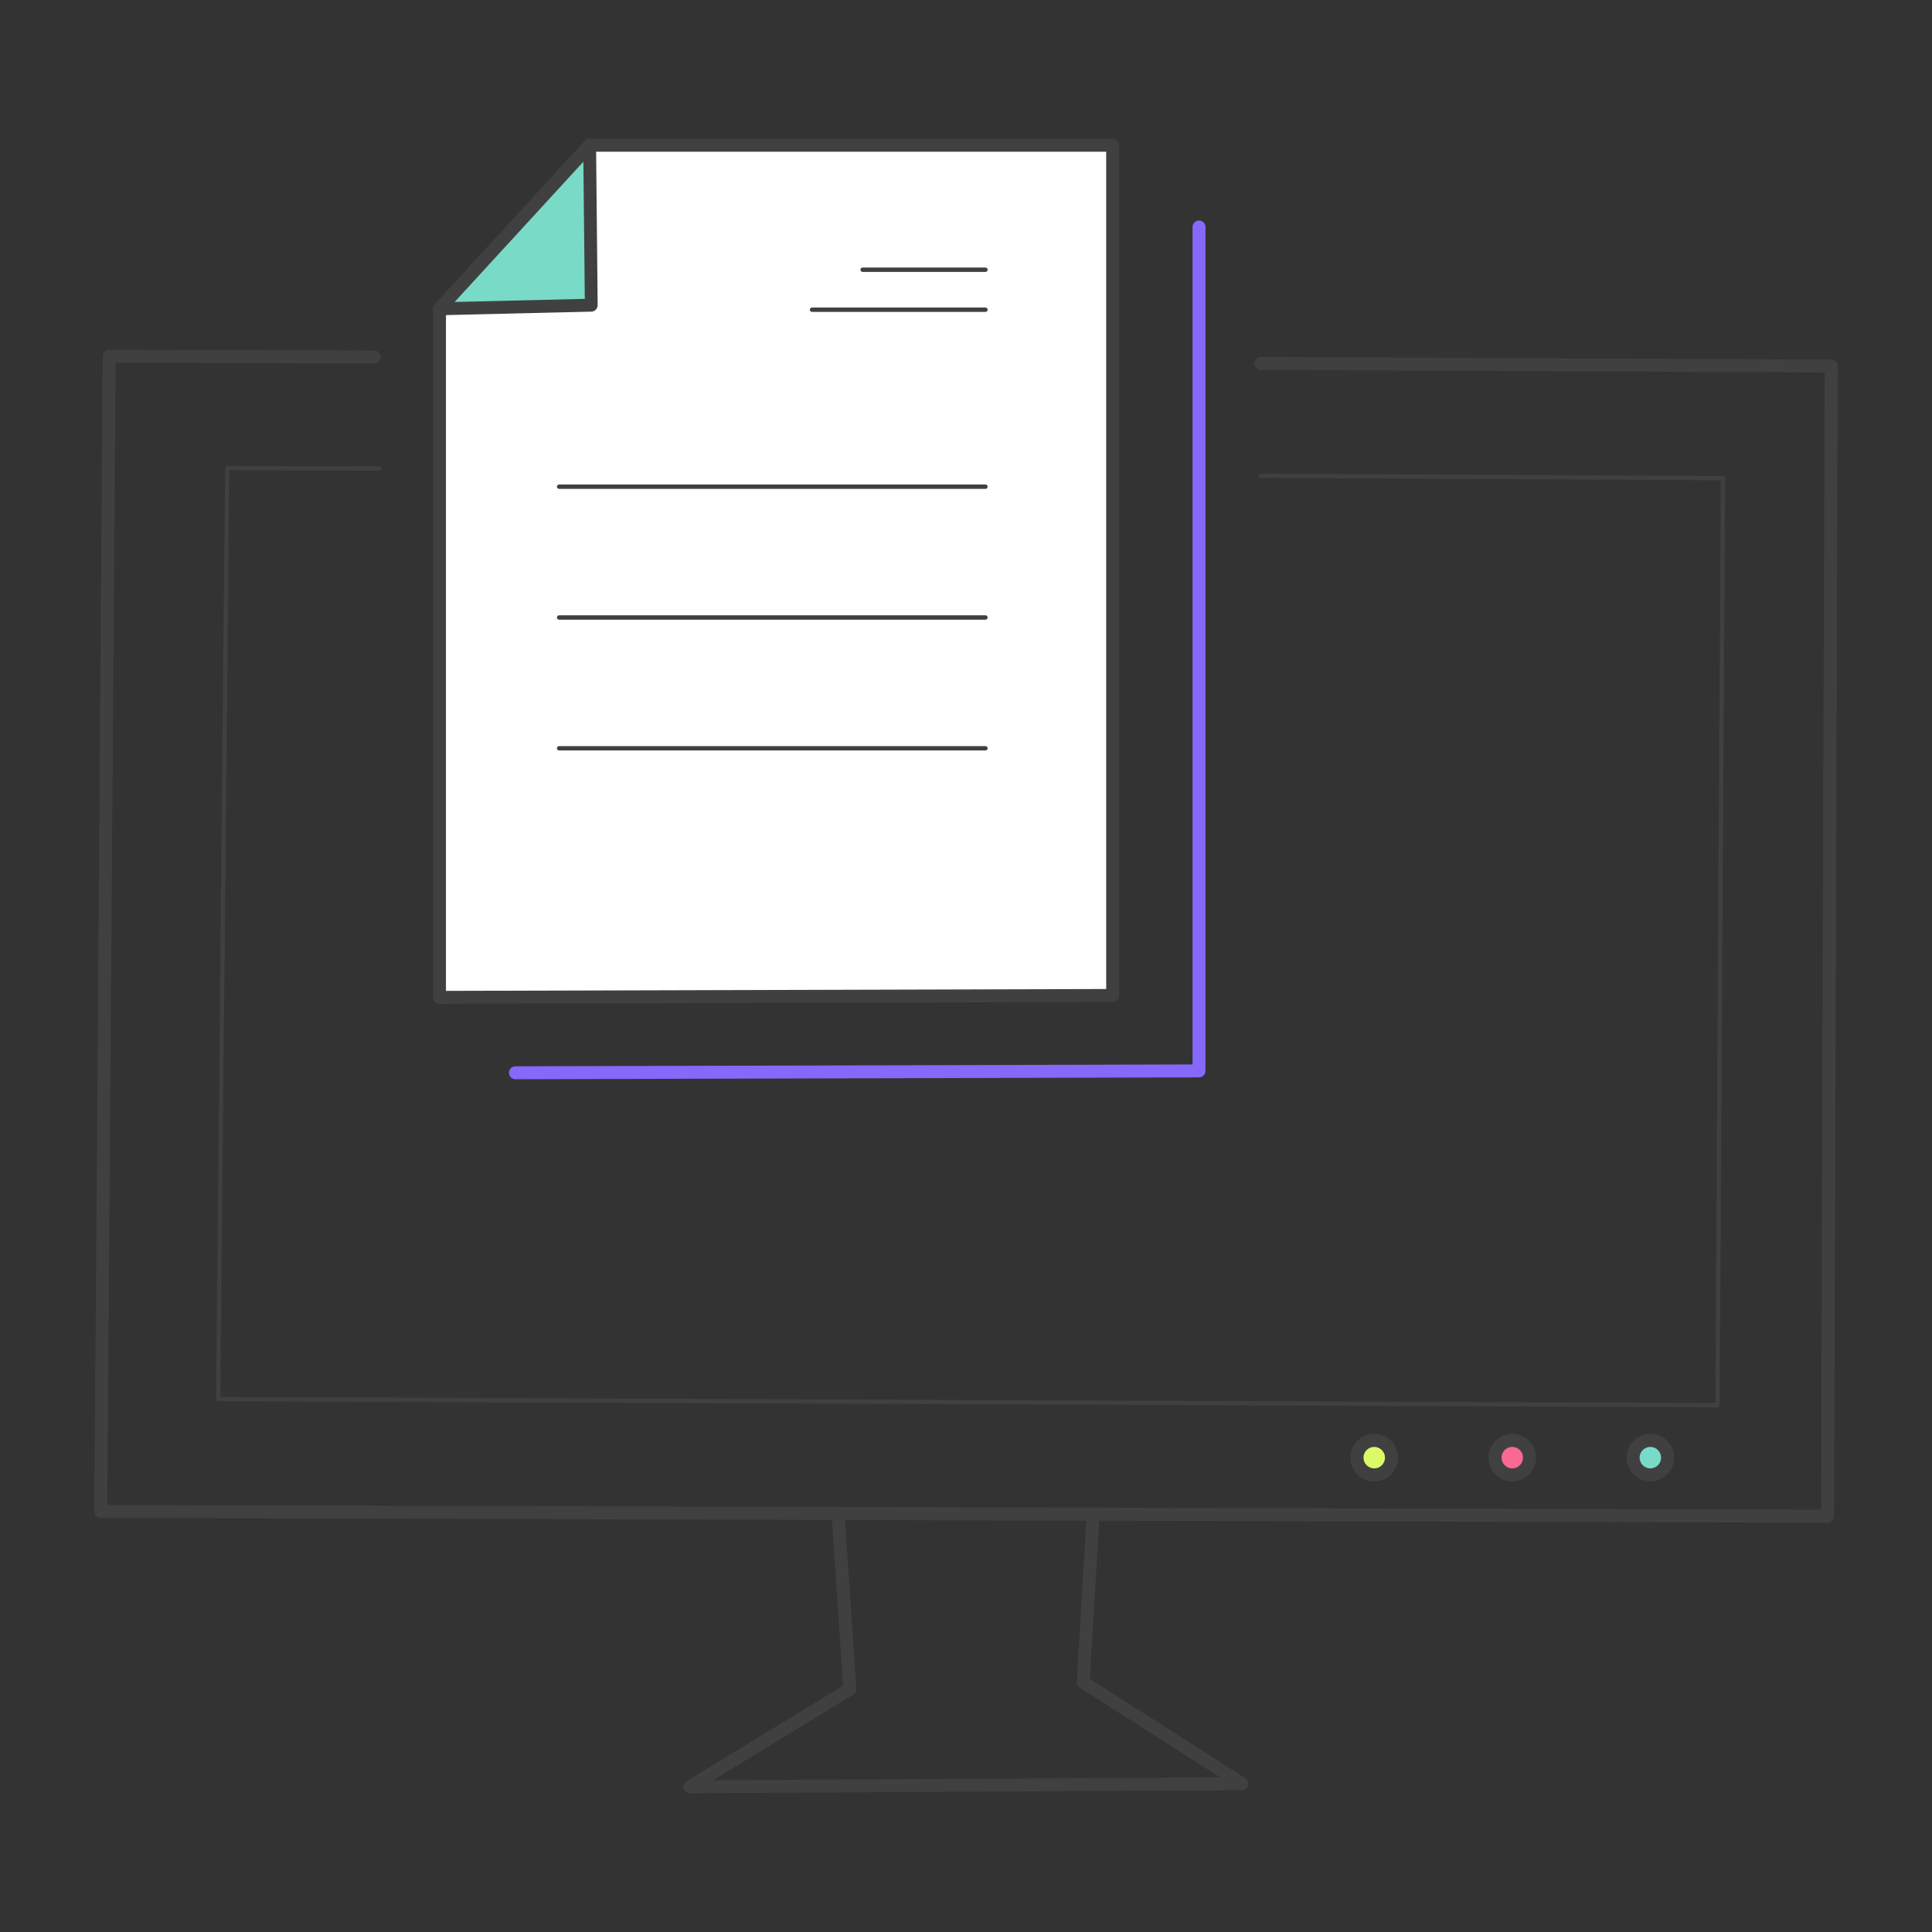
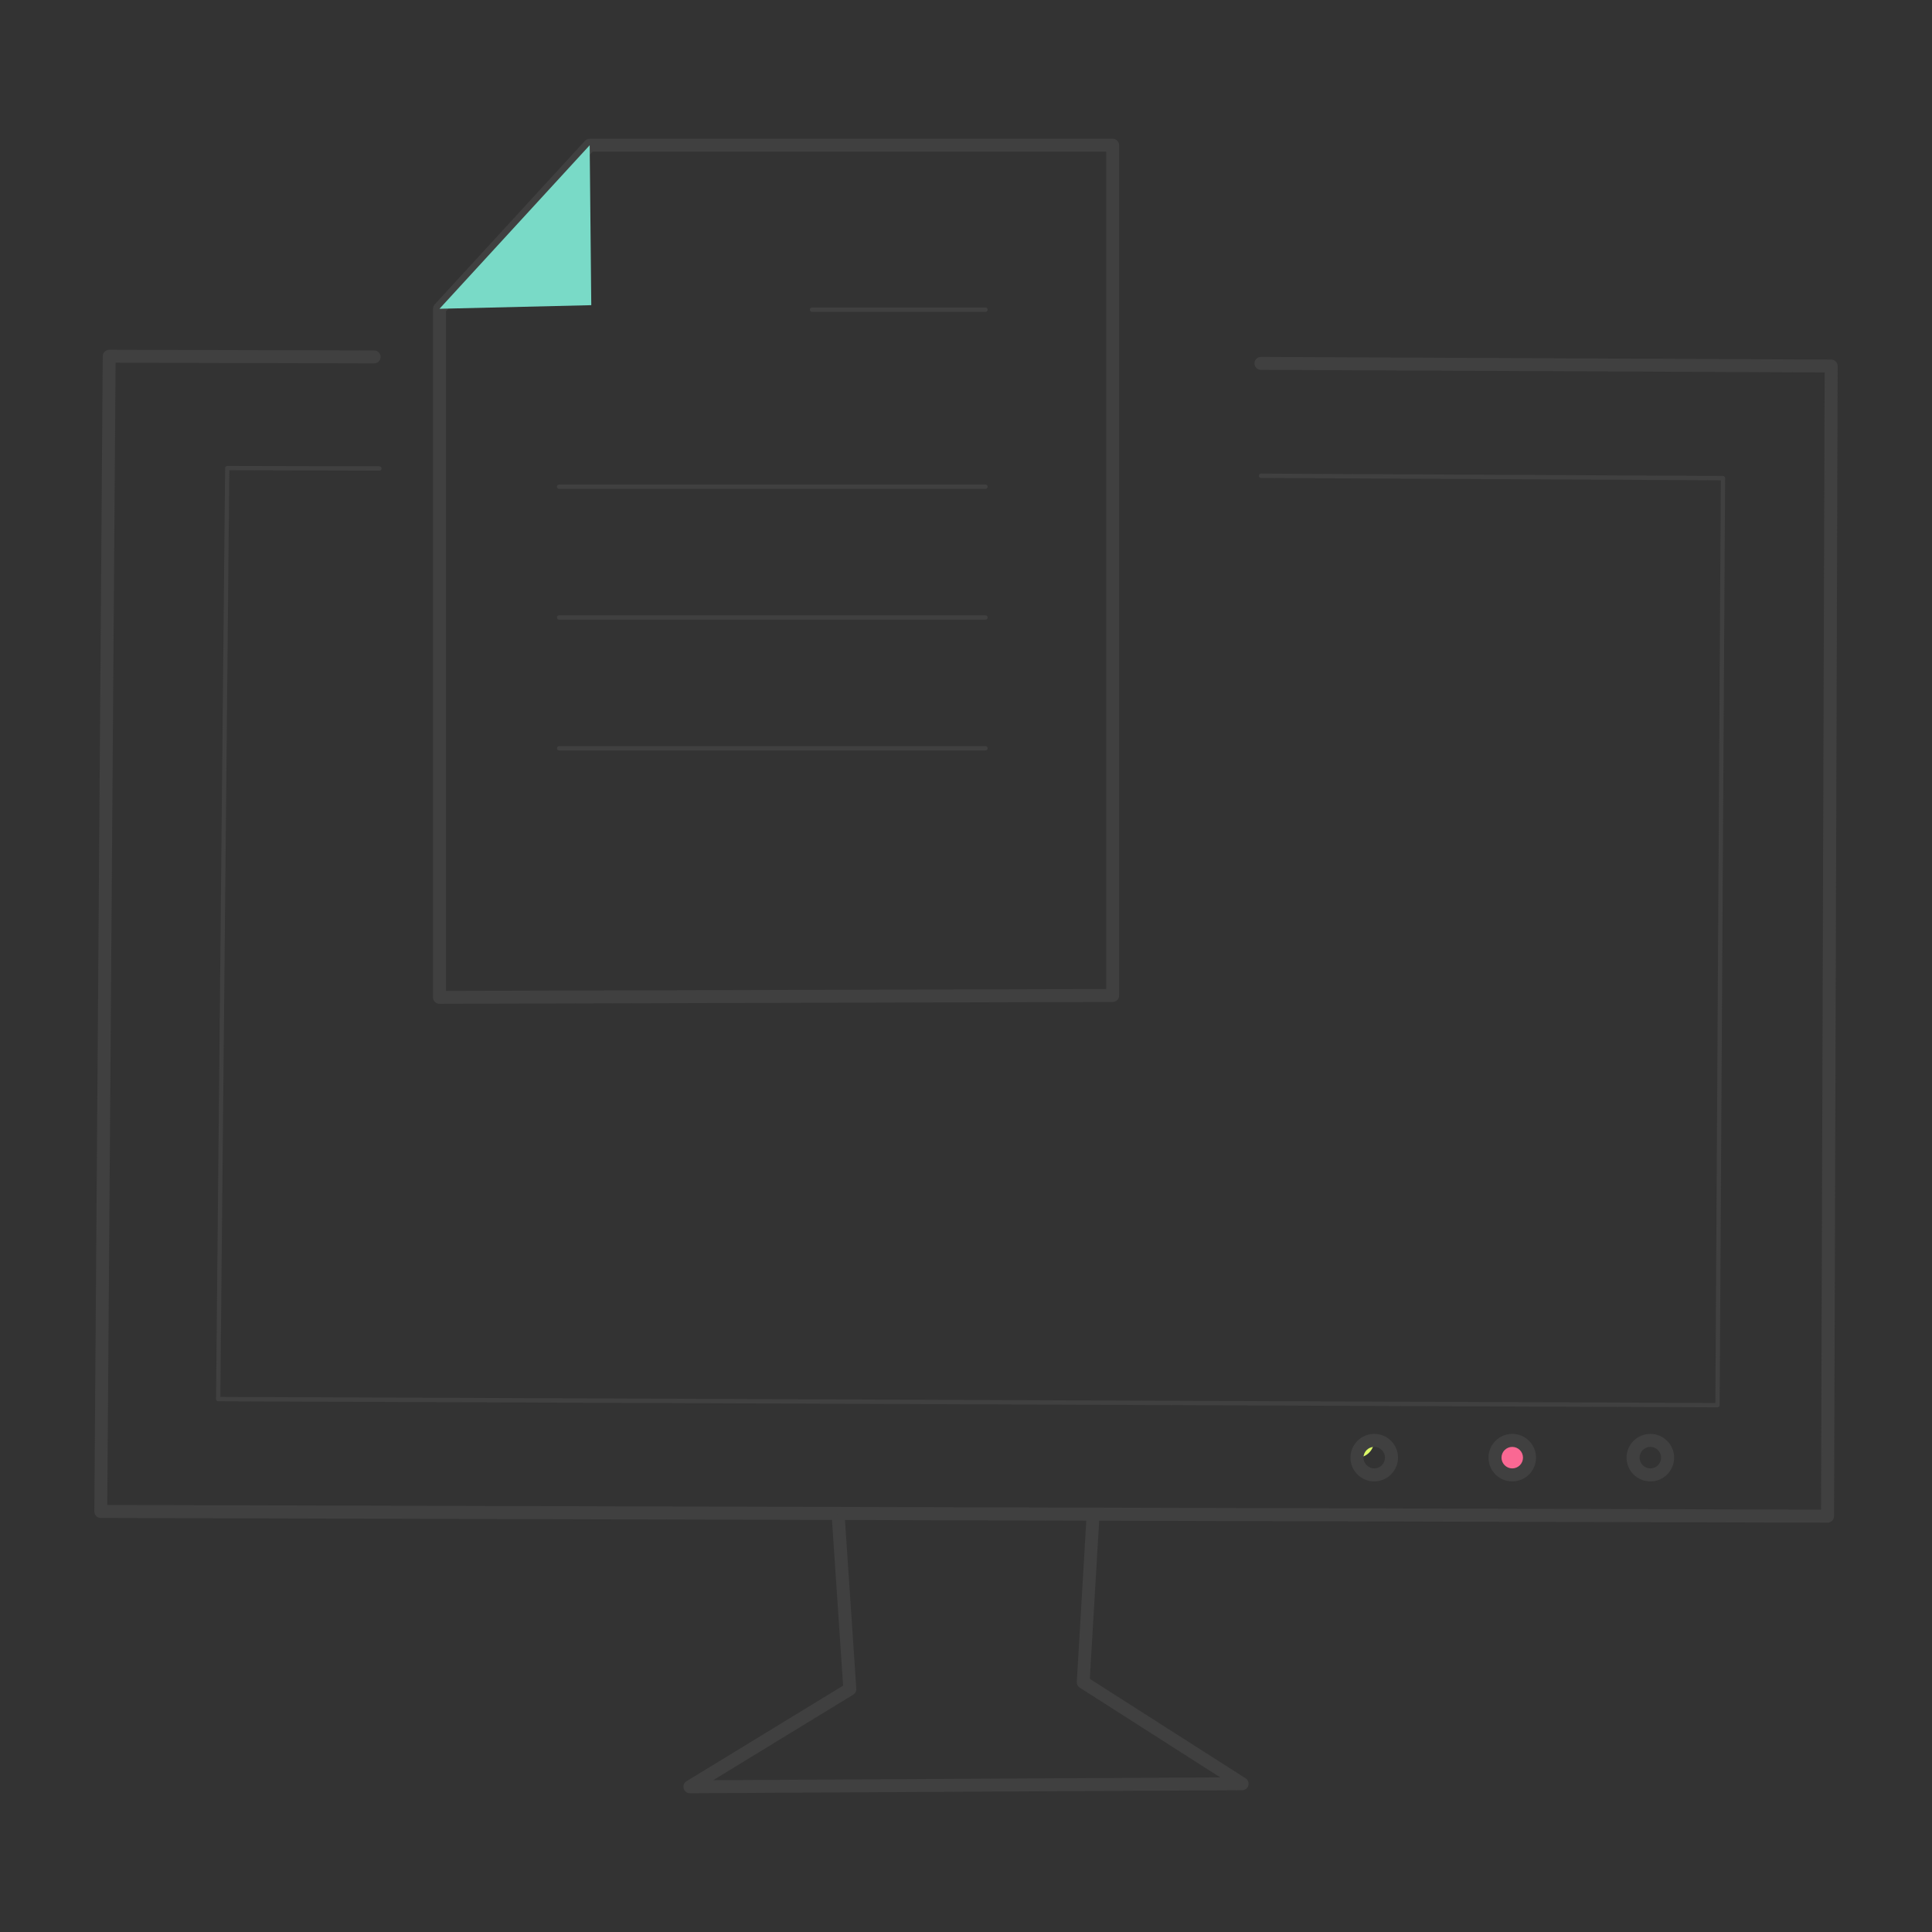
<svg xmlns="http://www.w3.org/2000/svg" version="1.1" id="Layer_1" x="0px" y="0px" viewBox="0 0 230 230" style="enable-background:new 0 0 230 230;" xml:space="preserve">
  <rect x="0" y="0" width="230" height="230" fill="#333333" stroke="none" />
  <style type="text/css">
	.st0{fill:#D4CDF9;}
	.st1{fill:#E27BB0;}
	.st2{fill:#DCFA68;}
	.st3{fill:#FA6893;}
	.st4{fill:#8668FA;}
	.st5{fill:#79DAC7;}
	.st6{fill:#E6E6E6;}
	.st7{fill:#FFFFFF;}
	.st8{fill:#F2F2F2;}
	.st9{fill:#79DAC7;stroke:#404040;stroke-width:2;stroke-miterlimit:10;}
	.st10{fill:#79DAC7;stroke:#404040;stroke-width:1.154;stroke-miterlimit:10;}
	.st11{fill:#404040;}
	.st12{fill:#BB9BC8;}
	.st13{fill:#7369AE;}
	.st14{fill:#C6D070;}
	.st15{fill:none;stroke:#404040;stroke-width:2;stroke-miterlimit:10;}
	.st16{fill:#CCCCCC;}
	.st17{fill:none;stroke:#404040;stroke-width:1.75;stroke-linecap:round;stroke-linejoin:round;stroke-miterlimit:10;}
	.st18{fill:none;stroke:#404040;stroke-width:4;stroke-miterlimit:10;}
	.st19{fill:#C4BBF9;}
	.st20{fill:#F4B8D9;}
	.st21{fill:#F9CDDC;}
	.st22{fill:#333333;}
</style>
  <g>
    <g>
      <g>
        <g>
-           <path class="st4" d="M61.36,128.48c-0.42,0-0.77-0.34-0.77-0.77c0-0.43,0.34-0.77,0.77-0.77l80.61-0.22v-99.7      c0-0.43,0.34-0.77,0.77-0.77c0.43,0,0.77,0.35,0.77,0.77v100.47c0,0.42-0.34,0.77-0.77,0.77L61.36,128.48      C61.36,128.48,61.36,128.48,61.36,128.48z" />
-         </g>
+           </g>
        <g>
-           <polygon class="st7" points="70.2,17.29 52.32,36.76 52.32,118.73 132.46,118.51 132.46,17.29     " />
          <path class="st11" d="M52.32,119.5c-0.2,0-0.4-0.08-0.54-0.22c-0.15-0.14-0.23-0.34-0.23-0.55V36.76c0-0.19,0.07-0.38,0.2-0.52      l17.88-19.47c0.15-0.16,0.35-0.25,0.57-0.25h62.26c0.43,0,0.77,0.35,0.77,0.77v101.22c0,0.42-0.34,0.77-0.77,0.77L52.32,119.5      C52.33,119.5,52.32,119.5,52.32,119.5z M53.09,37.06v80.9l78.6-0.22V18.06H70.54L53.09,37.06z" />
        </g>
        <g>
          <polygon class="st5" points="52.32,36.76 70.39,36.33 70.2,17.29     " />
-           <path class="st11" d="M52.32,37.53c-0.3,0-0.58-0.18-0.7-0.45c-0.13-0.28-0.07-0.61,0.13-0.84l17.88-19.47      c0.21-0.23,0.55-0.31,0.84-0.2c0.3,0.11,0.49,0.4,0.49,0.71l0.19,19.04c0,0.42-0.33,0.77-0.75,0.78l-18.07,0.43      C52.34,37.53,52.33,37.53,52.32,37.53z M69.45,19.25l-15.33,16.7l15.5-0.37L69.45,19.25z" />
        </g>
        <g>
          <g>
-             <path class="st11" d="M117.32,32.37h-14.63c-0.14,0-0.26-0.11-0.26-0.26c0-0.14,0.11-0.26,0.26-0.26h14.63       c0.14,0,0.26,0.11,0.26,0.26C117.58,32.25,117.46,32.37,117.32,32.37z" />
-           </g>
+             </g>
          <g>
            <path class="st11" d="M117.32,37.13H96.67c-0.14,0-0.26-0.11-0.26-0.26c0-0.14,0.11-0.26,0.26-0.26h20.65       c0.14,0,0.26,0.11,0.26,0.26C117.58,37.01,117.46,37.13,117.32,37.13z" />
          </g>
        </g>
        <g>
          <path class="st11" d="M117.32,58.2H66.56c-0.14,0-0.26-0.11-0.26-0.26c0-0.14,0.11-0.26,0.26-0.26h50.76      c0.14,0,0.26,0.11,0.26,0.26C117.58,58.08,117.46,58.2,117.32,58.2z" />
        </g>
        <g>
          <path class="st11" d="M117.32,73.77H66.56c-0.14,0-0.26-0.11-0.26-0.26c0-0.14,0.11-0.26,0.26-0.26h50.76      c0.14,0,0.26,0.11,0.26,0.26C117.58,73.65,117.46,73.77,117.32,73.77z" />
        </g>
        <g>
          <path class="st11" d="M117.32,89.34H66.56c-0.14,0-0.26-0.11-0.26-0.26c0-0.14,0.11-0.26,0.26-0.26h50.76      c0.14,0,0.26,0.11,0.26,0.26C117.58,89.22,117.46,89.34,117.32,89.34z" />
        </g>
      </g>
      <g>
-         <path class="st2" d="M161.54,173.54c0-1.13,0.92-2.05,2.05-2.05c1.13,0,2.05,0.92,2.05,2.05c0,1.13-0.92,2.05-2.05,2.05     C162.46,175.59,161.54,174.67,161.54,173.54z" />
+         <path class="st2" d="M161.54,173.54c0-1.13,0.92-2.05,2.05-2.05c0,1.13-0.92,2.05-2.05,2.05     C162.46,175.59,161.54,174.67,161.54,173.54z" />
        <path class="st11" d="M163.6,176.36c-1.56,0-2.83-1.27-2.83-2.83c0-1.56,1.27-2.83,2.83-2.83c1.56,0,2.83,1.27,2.83,2.83     C166.42,175.09,165.15,176.36,163.6,176.36z M163.6,172.25c-0.71,0-1.28,0.58-1.28,1.28s0.58,1.28,1.28,1.28     c0.71,0,1.28-0.58,1.28-1.28S164.3,172.25,163.6,172.25z" />
      </g>
      <g>
        <path class="st3" d="M177.98,173.54c0-1.13,0.92-2.05,2.05-2.05s2.05,0.92,2.05,2.05c0,1.13-0.92,2.05-2.05,2.05     S177.98,174.67,177.98,173.54z" />
        <path class="st11" d="M180.03,176.36c-1.56,0-2.83-1.27-2.83-2.83c0-1.56,1.27-2.83,2.83-2.83c1.56,0,2.83,1.27,2.83,2.83     C182.86,175.09,181.59,176.36,180.03,176.36z M180.03,172.25c-0.71,0-1.28,0.58-1.28,1.28s0.58,1.28,1.28,1.28     c0.71,0,1.28-0.58,1.28-1.28S180.74,172.25,180.03,172.25z" />
      </g>
      <g>
-         <path class="st5" d="M194.42,173.54c0-1.13,0.92-2.05,2.05-2.05c1.13,0,2.05,0.92,2.05,2.05c0,1.13-0.92,2.05-2.05,2.05     C195.34,175.59,194.42,174.67,194.42,173.54z" />
        <path class="st11" d="M196.47,176.36c-1.56,0-2.83-1.27-2.83-2.83c0-1.56,1.27-2.83,2.83-2.83c1.56,0,2.83,1.27,2.83,2.83     C199.3,175.09,198.03,176.36,196.47,176.36z M196.47,172.25c-0.71,0-1.28,0.58-1.28,1.28s0.58,1.28,1.28,1.28     c0.71,0,1.28-0.58,1.28-1.28S197.18,172.25,196.47,172.25z" />
      </g>
      <g>
        <path class="st11" d="M217.56,181.27C217.56,181.27,217.56,181.27,217.56,181.27L12,180.71c-0.21,0-0.4-0.08-0.55-0.23     c-0.14-0.15-0.22-0.34-0.22-0.55l1-137.52c0-0.42,0.35-0.77,0.77-0.77c0,0,0,0,0,0l31.54,0.08c0.43,0,0.77,0.35,0.77,0.77     c0,0.42-0.35,0.77-0.77,0.77c0,0,0,0,0,0l-30.78-0.08l-0.99,135.98l204.02,0.56l0.43-135.38l-67.11-0.31     c-0.43,0-0.77-0.35-0.77-0.77c0-0.42,0.35-0.77,0.77-0.77c0,0,0,0,0,0L218,42.81c0.43,0,0.77,0.35,0.77,0.77l-0.43,136.92     C218.33,180.92,217.99,181.27,217.56,181.27z" />
      </g>
      <g>
        <path class="st11" d="M82.13,213.48c-0.34,0-0.65-0.23-0.74-0.56c-0.09-0.33,0.04-0.69,0.34-0.87l18.64-11.38l-1.32-19.64     c-0.03-0.42,0.29-0.79,0.72-0.82c0.43-0.02,0.79,0.29,0.82,0.72l1.35,20.11c0.02,0.29-0.12,0.56-0.37,0.71L84.9,211.93     l60.36-0.34l-16.72-10.68c-0.24-0.15-0.37-0.42-0.35-0.69l1.13-19.19c0.03-0.42,0.39-0.75,0.81-0.72     c0.42,0.02,0.75,0.39,0.72,0.81l-1.11,18.74l18.54,11.84c0.29,0.18,0.42,0.54,0.33,0.86c-0.09,0.33-0.39,0.55-0.74,0.56     L82.13,213.48C82.13,213.48,82.13,213.48,82.13,213.48z" />
      </g>
      <g>
        <path class="st11" d="M204.46,167.54C204.46,167.54,204.46,167.54,204.46,167.54l-178.49-0.72c-0.07,0-0.13-0.03-0.18-0.08     c-0.05-0.05-0.07-0.11-0.07-0.18l1.08-110.84c0-0.14,0.12-0.25,0.26-0.25c0,0,0,0,0,0l18.11,0.04c0.14,0,0.26,0.12,0.26,0.26     c0,0.14-0.12,0.26-0.26,0.26c0,0,0,0,0,0L27.3,55.98L26.23,166.3l177.98,0.72l0.65-109.84l-54.74-0.28     c-0.14,0-0.26-0.12-0.26-0.26c0-0.14,0.12-0.26,0.26-0.26c0,0,0,0,0,0l55,0.28c0.07,0,0.13,0.03,0.18,0.08     c0.05,0.05,0.07,0.11,0.07,0.18l-0.65,110.35C204.72,167.43,204.6,167.54,204.46,167.54z" />
      </g>
    </g>
  </g>
</svg>